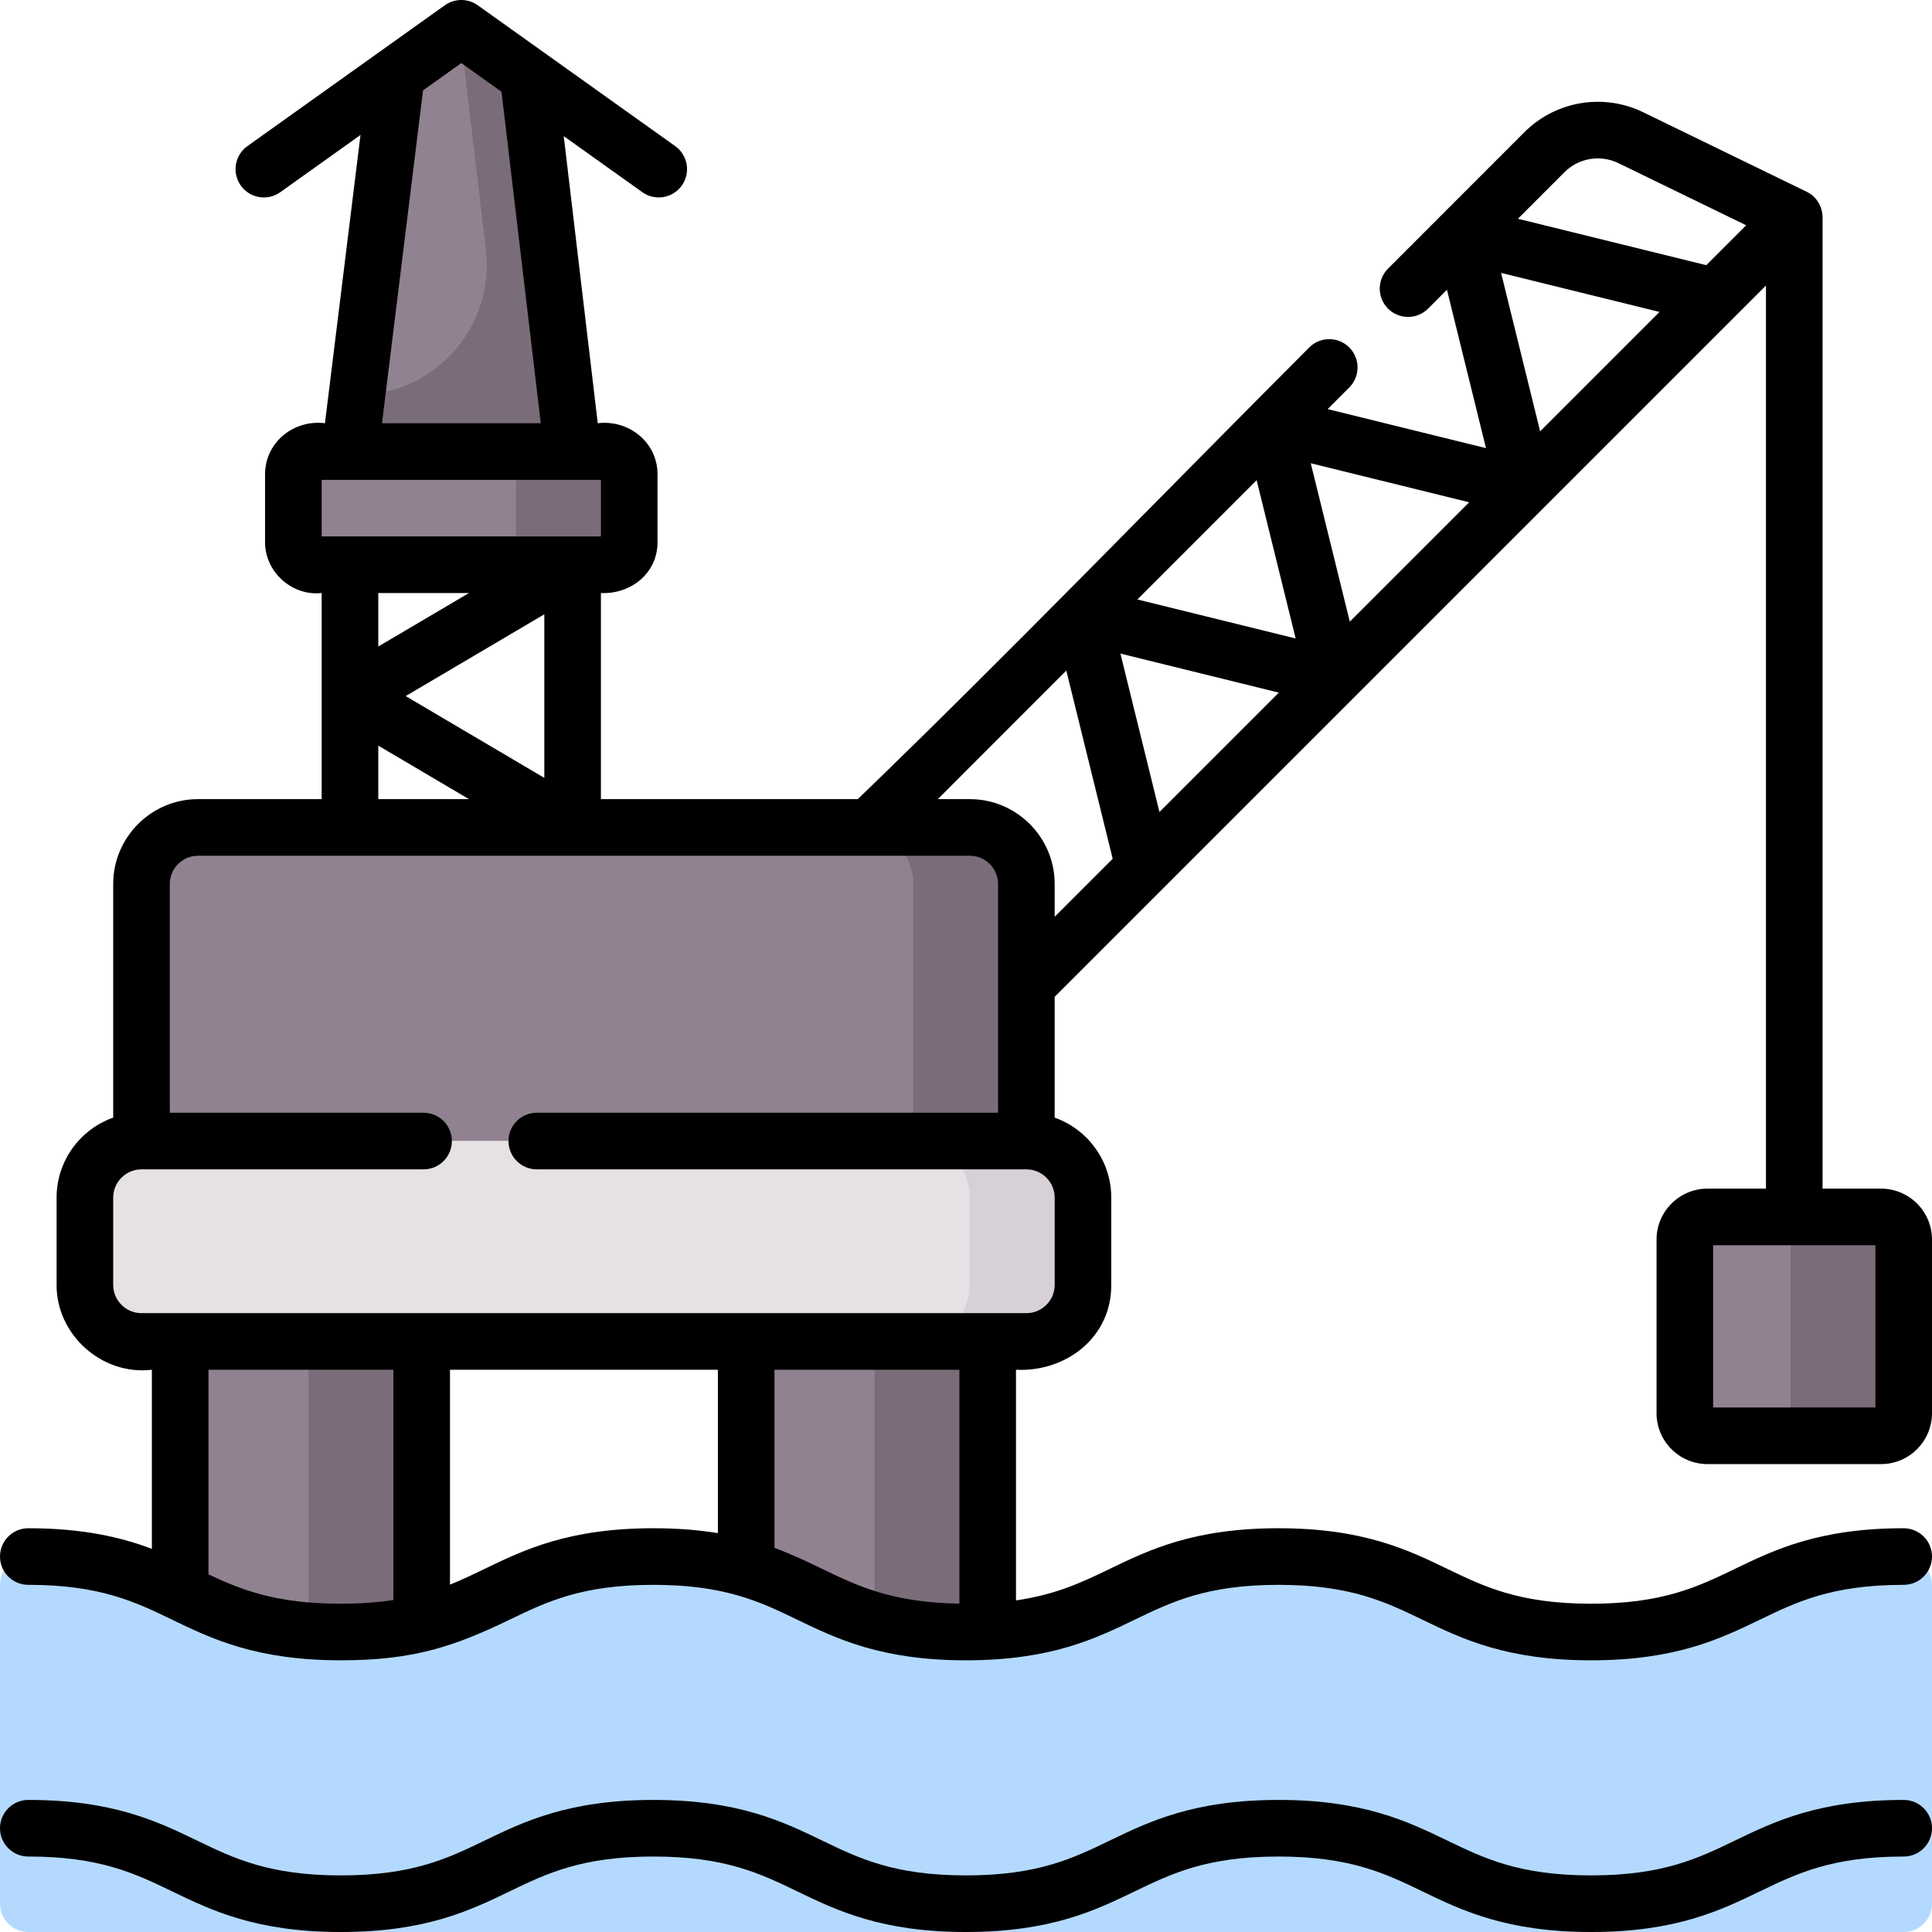
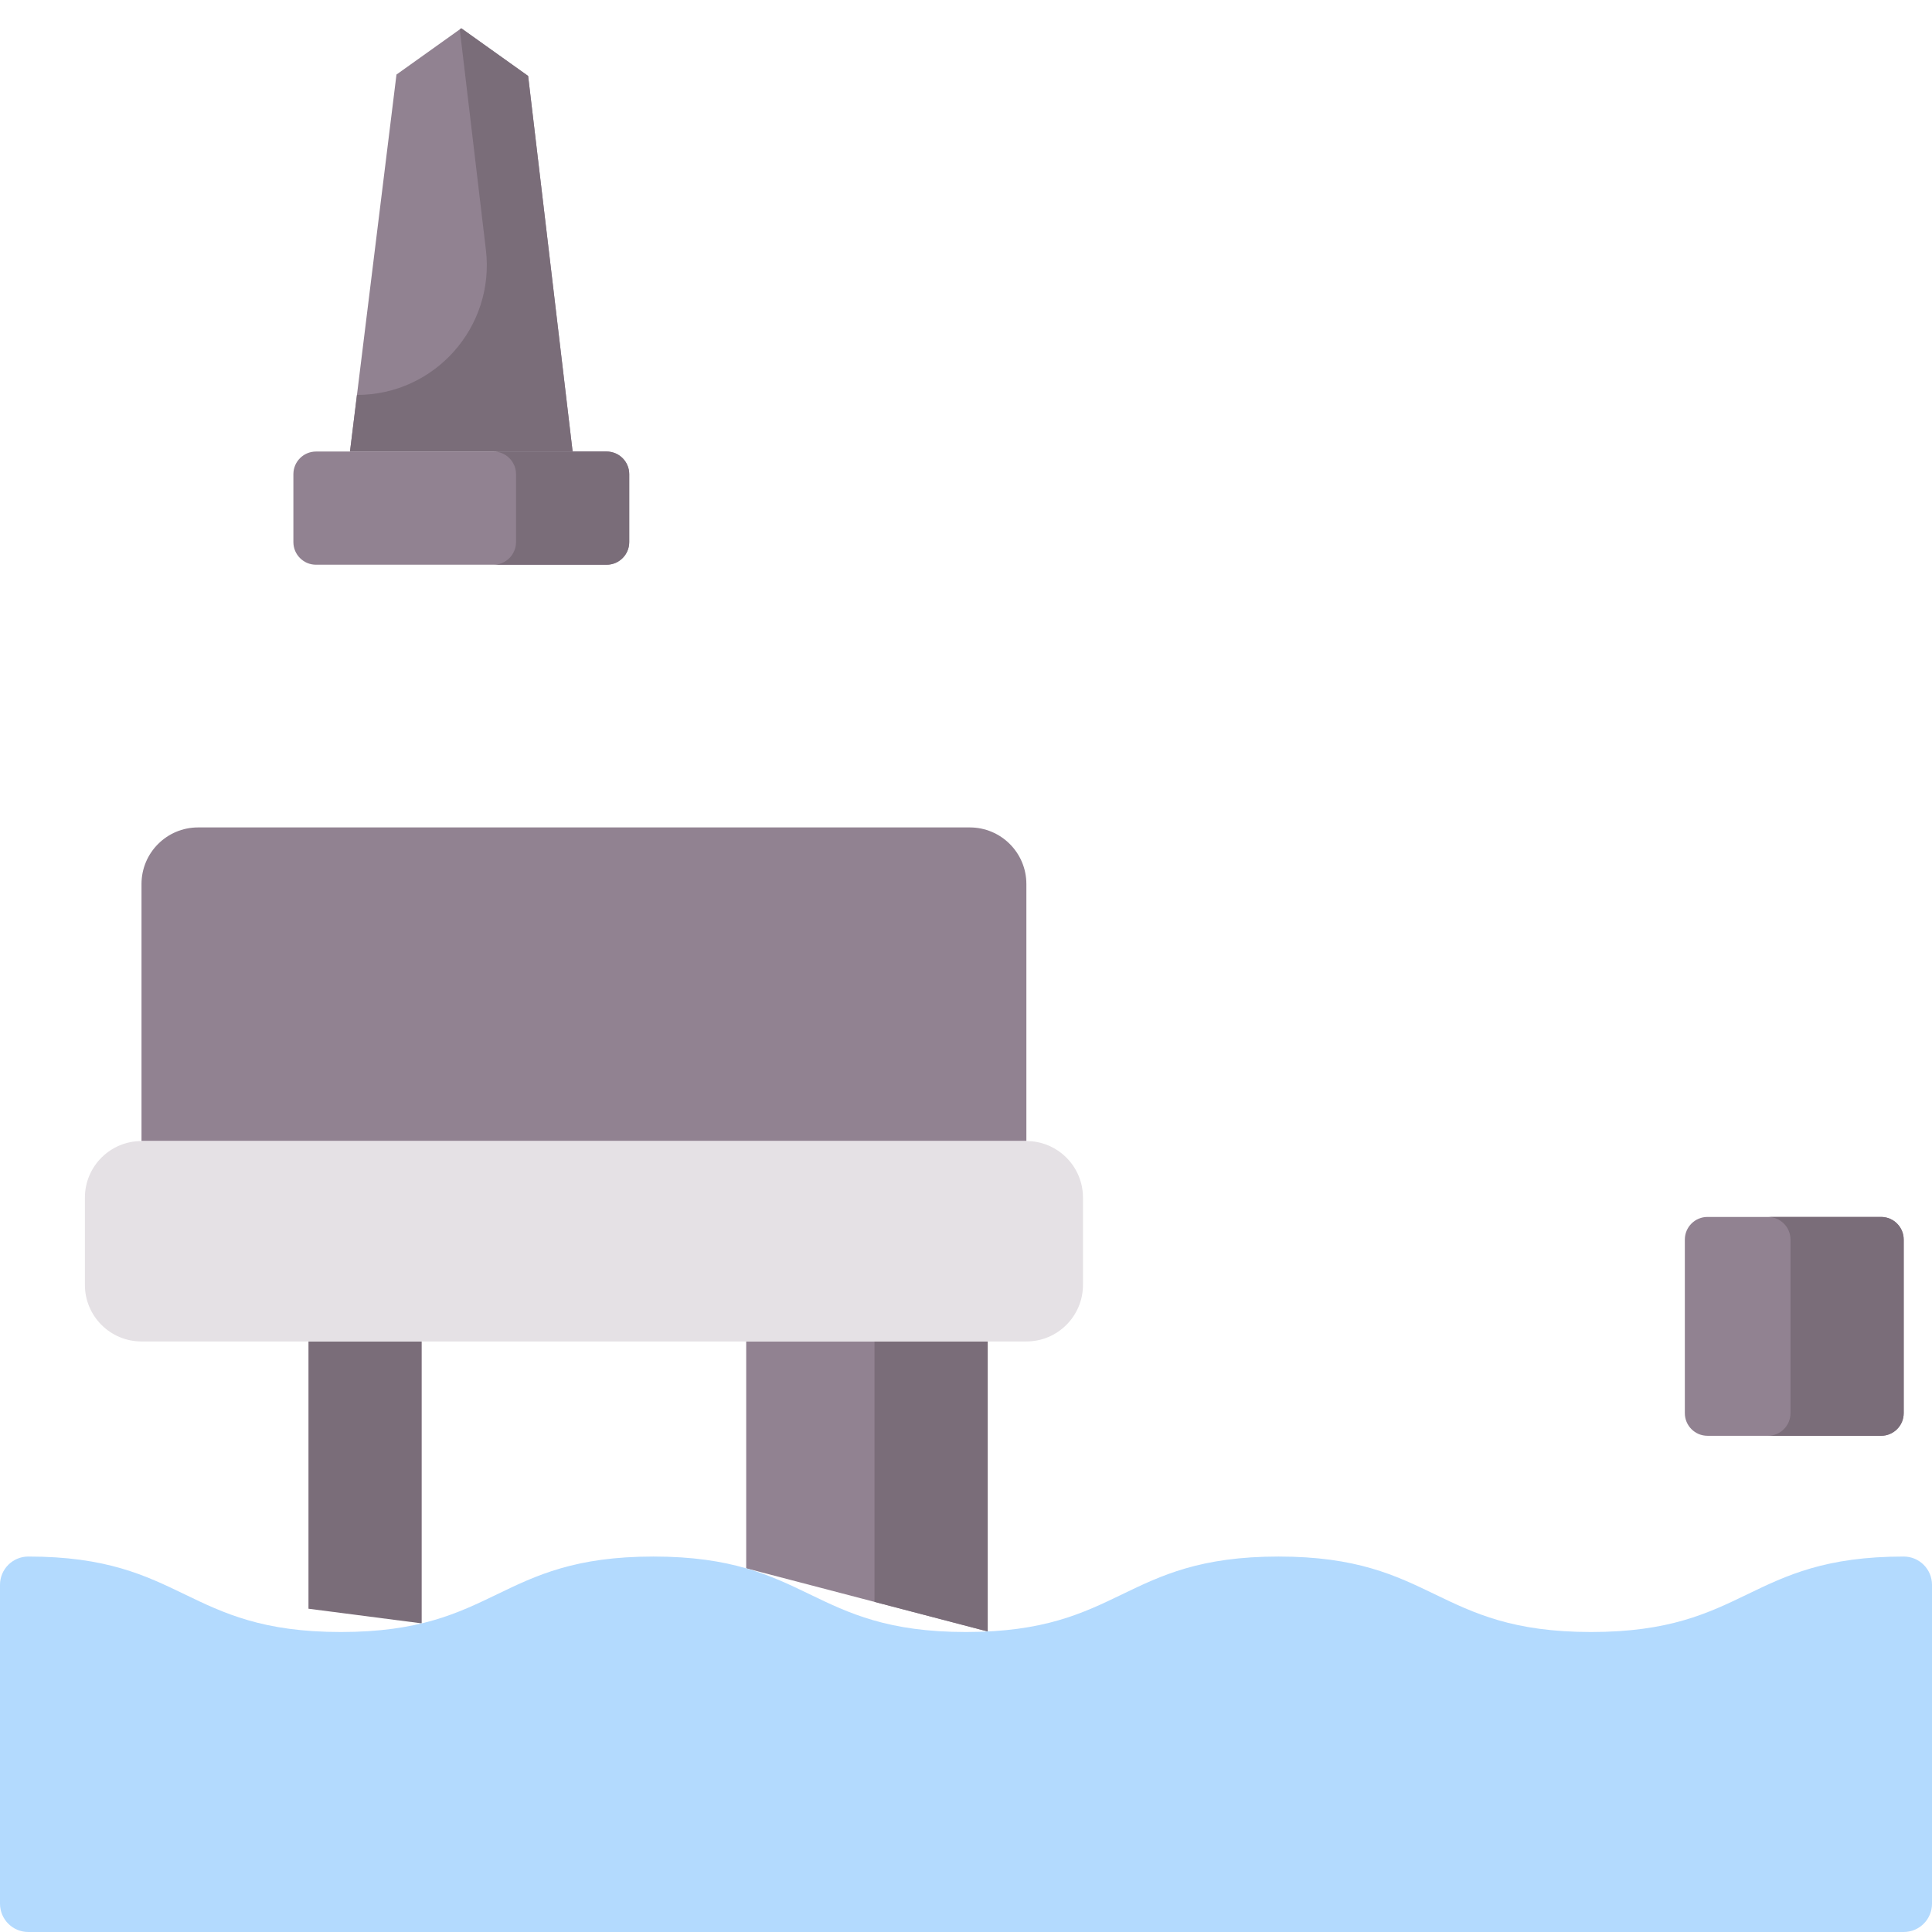
<svg xmlns="http://www.w3.org/2000/svg" id="Capa_1" enable-background="new 0 0 512 512" height="512" viewBox="0 0 512 512" width="512">
  <g>
    <g>
      <g>
        <path d="m139.96 20.13 11.79 99.53h-59l12.32-99.9 17.181-12.26z" fill="#918291" />
        <path d="m139.96 20.13-17.709-12.63-.404.288 6.92 58.419c2.424 20.463-13.561 38.453-34.167 38.453l-1.85 15h59z" fill="#7a6d79" />
        <path d="m160.751 149.66h-77.001c-3.314 0-6-2.686-6-6v-18c0-3.314 2.686-6 6-6h77.001c3.314 0 6 2.686 6 6v18c0 3.313-2.686 6-6 6z" fill="#918291" />
        <path d="m160.751 119.66h-30c3.314 0 6 2.687 6 6v18c0 3.314-2.686 6-6 6h30c3.314 0 6-2.686 6-6v-18c0-3.314-2.686-6-6-6z" fill="#7a6d79" />
      </g>
      <g>
        <g>
          <path d="m498.5 380.5h-46c-3.314 0-6-2.686-6-6v-46c0-3.314 2.686-6 6-6h46c3.314 0 6 2.686 6 6v46c0 3.314-2.686 6-6 6z" fill="#918291" />
        </g>
        <path d="m498.5 322.5h-30c3.314 0 6 2.687 6 6v46c0 3.313-2.686 6-6 6h30c3.314 0 6-2.687 6-6v-46c0-3.313-2.686-6-6-6z" fill="#7a6d79" />
      </g>
      <g>
-         <path d="m47.75 421.93v-66.43h64v74.71z" fill="#918291" />
        <path d="m81.75 355.5v70.829l30 3.881v-74.71z" fill="#7a6d79" />
        <path d="m197.75 415.62v-60.12h64v76.86z" fill="#918291" />
        <path d="m231.75 355.5v69.013l30 7.847v-76.86z" fill="#7a6d79" />
      </g>
      <path d="m272 302.388h-234.5v-68.112c0-8.284 6.716-15 15-15h204.5c8.284 0 15 6.716 15 15z" fill="#918291" />
-       <path d="m257 219.277h-30c8.284 0 15 6.715 15 15v68.111h30v-68.111c0-8.285-6.716-15-15-15z" fill="#7a6d79" />
      <g>
        <path d="m0 420c0-4.142 3.358-7.5 7.5-7.5 41.415 0 41.415 20 82.831 20s41.416-20 82.832-20c41.415 0 41.415 20 82.831 20s41.416-20 82.833-20c41.418 0 41.418 20 82.837 20s41.419-20 82.837-20c4.142 0 7.5 3.358 7.5 7.5v84.5c0 4.142-3.358 7.5-7.5 7.5h-497.001c-4.142 0-7.5-3.358-7.5-7.5z" fill="#b3dafe" />
      </g>
      <path d="m272 355.5h-234.5c-8.284 0-15-6.716-15-15v-23.112c0-8.284 6.716-15 15-15h234.5c8.284 0 15 6.716 15 15v23.112c0 8.284-6.716 15-15 15z" fill="#e5e1e5" />
-       <path d="m272 302.388h-30c8.284 0 15 6.716 15 15v23.112c0 8.284-6.716 15-15 15h30c8.284 0 15-6.716 15-15v-23.112c0-8.284-6.716-15-15-15z" fill="#d7d0d6" />
    </g>
-     <path d="m504.5 477c-22.425 0-34.249 5.709-44.68 10.746-9.855 4.759-19.164 9.254-38.157 9.254s-28.302-4.495-38.157-9.254c-10.431-5.037-22.255-10.746-44.68-10.746-22.424 0-34.247 5.709-44.678 10.746-9.855 4.759-19.163 9.254-38.155 9.254-18.991 0-28.299-4.495-38.154-9.254-10.43-5.037-22.253-10.746-44.676-10.746-22.424 0-34.247 5.709-44.678 10.746-9.854 4.759-19.162 9.254-38.154 9.254s-28.3-4.495-38.154-9.254c-10.431-5.037-22.253-10.746-44.677-10.746-4.142 0-7.5 3.357-7.5 7.5s3.358 7.5 7.5 7.5c18.992 0 28.3 4.495 38.154 9.254 10.431 5.037 22.253 10.746 44.677 10.746s34.246-5.709 44.677-10.746c9.855-4.759 19.163-9.254 38.155-9.254s28.3 4.495 38.154 9.254c10.431 5.037 22.253 10.746 44.676 10.746 22.424 0 34.247-5.709 44.678-10.746 9.855-4.759 19.163-9.254 38.155-9.254 18.993 0 28.302 4.495 38.157 9.254 10.431 5.037 22.254 10.746 44.68 10.746s34.249-5.709 44.68-10.746c9.855-4.759 19.164-9.254 38.157-9.254 4.142 0 7.5-3.357 7.5-7.5s-3.358-7.5-7.5-7.5zm-52-162c-7.444 0-13.5 6.056-13.5 13.5v46c0 7.444 6.056 13.5 13.5 13.5h46c7.444 0 13.5-6.056 13.5-13.5v-46c0-7.444-6.056-13.5-13.5-13.5h-15.5v-257.436c-.016-2.446-1.343-5.374-4.22-6.749l-43.32-21.069c-10.541-5.128-23.189-3.005-31.475 5.282l-36.142 36.159c-2.928 2.93-2.927 7.678.003 10.606 2.929 2.928 7.678 2.928 10.606-.003l5.003-5.006 10.345 41.975-41.961-10.342 5.731-5.734c2.928-2.93 2.927-7.678-.003-10.606-2.93-2.929-7.679-2.929-10.606.003-39.362 39.422-81.068 82.525-119.636 119.696h-68.075v-54.616c7.866.38 15.039-5.217 15-13.5v-18c-.013-8.419-7.581-14.491-15.838-13.5l-9.012-76.08 20.82 14.851c3.371 2.405 8.055 1.621 10.461-1.75 2.405-3.372 1.622-8.056-1.75-10.461l-52.325-37.325c-2.606-1.859-6.104-1.859-8.711 0l-52.326 37.326c-3.372 2.405-4.156 7.089-1.75 10.461 2.424 3.398 7.122 4.136 10.461 1.75l21.258-15.165-9.421 76.393c-8.269-1.055-15.87 5.102-15.868 13.5v18c-.044 7.826 7.042 14.36 15 13.5v54.616h-32.749c-12.407 0-22.5 10.094-22.5 22.5v61.902c-8.729 3.096-15 11.433-15 21.21v23.112c-.079 13.092 11.899 24.071 25.25 22.5v47.46c-8.135-3.06-18.214-5.46-32.75-5.46-4.142 0-7.5 3.357-7.5 7.5s3.358 7.5 7.5 7.5c18.992 0 28.3 4.495 38.154 9.254 10.431 5.037 22.253 10.746 44.677 10.746 19.167 0 29.947-3.633 44.677-10.746 9.855-4.759 19.163-9.254 38.155-9.254s28.3 4.495 38.154 9.254c10.431 5.037 22.253 10.746 44.676 10.746 22.424 0 34.247-5.709 44.678-10.746 9.855-4.759 19.163-9.254 38.155-9.254 18.993 0 28.302 4.495 38.157 9.254 10.431 5.037 22.254 10.746 44.68 10.746s34.249-5.709 44.68-10.746c9.855-4.759 19.164-9.254 38.157-9.254 4.142 0 7.5-3.357 7.5-7.5s-3.358-7.5-7.5-7.5c-22.425 0-34.249 5.709-44.68 10.746-9.855 4.759-19.164 9.254-38.157 9.254s-28.302-4.495-38.157-9.254c-10.431-5.037-22.255-10.746-44.68-10.746-22.424 0-34.247 5.709-44.678 10.746-7.238 3.495-14.197 6.841-24.898 8.375v-61.121c13.179.65 25.319-8.523 25.25-22.5v-23.111c0-9.777-6.271-18.114-15-21.21v-32.012l188.5-188.5v239.333zm-340.389-291.054 10.14-7.233 10.653 7.599 10.406 87.849h-42.077zm-26.861 103.214h74.001v15h-74.001zm22.26 57.309 36.741-21.676v43.351zm16.767 27.307h-24.027v-14.175zm-24.027-40.44v-14.176h24.028zm4 252.684c-4.033.616-8.584.98-13.919.98-17.014 0-26.255-3.609-35.081-7.783v-54.217h49zm86-17.728c-4.953-.808-10.57-1.292-17.087-1.292-22.424 0-34.247 5.709-44.678 10.746-3.03 1.463-6.011 2.9-9.235 4.191v-56.937h71zm64 18.682c-17.809-.271-26.867-4.62-36.411-9.228-3.852-1.86-7.895-3.811-12.589-5.533v-47.213h49zm25.25-84.474c0 4.136-3.364 7.5-7.5 7.5h-234.5c-4.136 0-7.5-3.364-7.5-7.5v-23.111c0-4.136 3.364-7.5 7.5-7.5h74.751c4.142 0 7.5-3.357 7.5-7.5s-3.358-7.5-7.5-7.5h-67.251v-60.612c0-4.136 3.364-7.5 7.5-7.5h204.5c4.136 0 7.5 3.364 7.5 7.5v60.612h-122.249c-4.142 0-7.5 3.357-7.5 7.5s3.358 7.5 7.5 7.5h129.749c4.136 0 7.5 3.364 7.5 7.5zm0-97.547v-8.676c0-12.406-10.093-22.5-22.5-22.5h-8.466l34.049-34.066 12.292 49.868zm27.769-27.769-10.347-41.979 41.98 10.347zm-5.849-56.32 31.6-31.616 10.34 41.953zm56.291 5.878-10.347-41.979 41.979 10.347zm50.441-50.441-10.347-41.98 41.98 10.347zm44.028-44.028-49.917-12.303 12.331-12.337c3.765-3.764 9.515-4.727 14.306-2.398l33.853 16.465zm44.82 259.727v43h-43v-43z" />
  </g>
</svg>